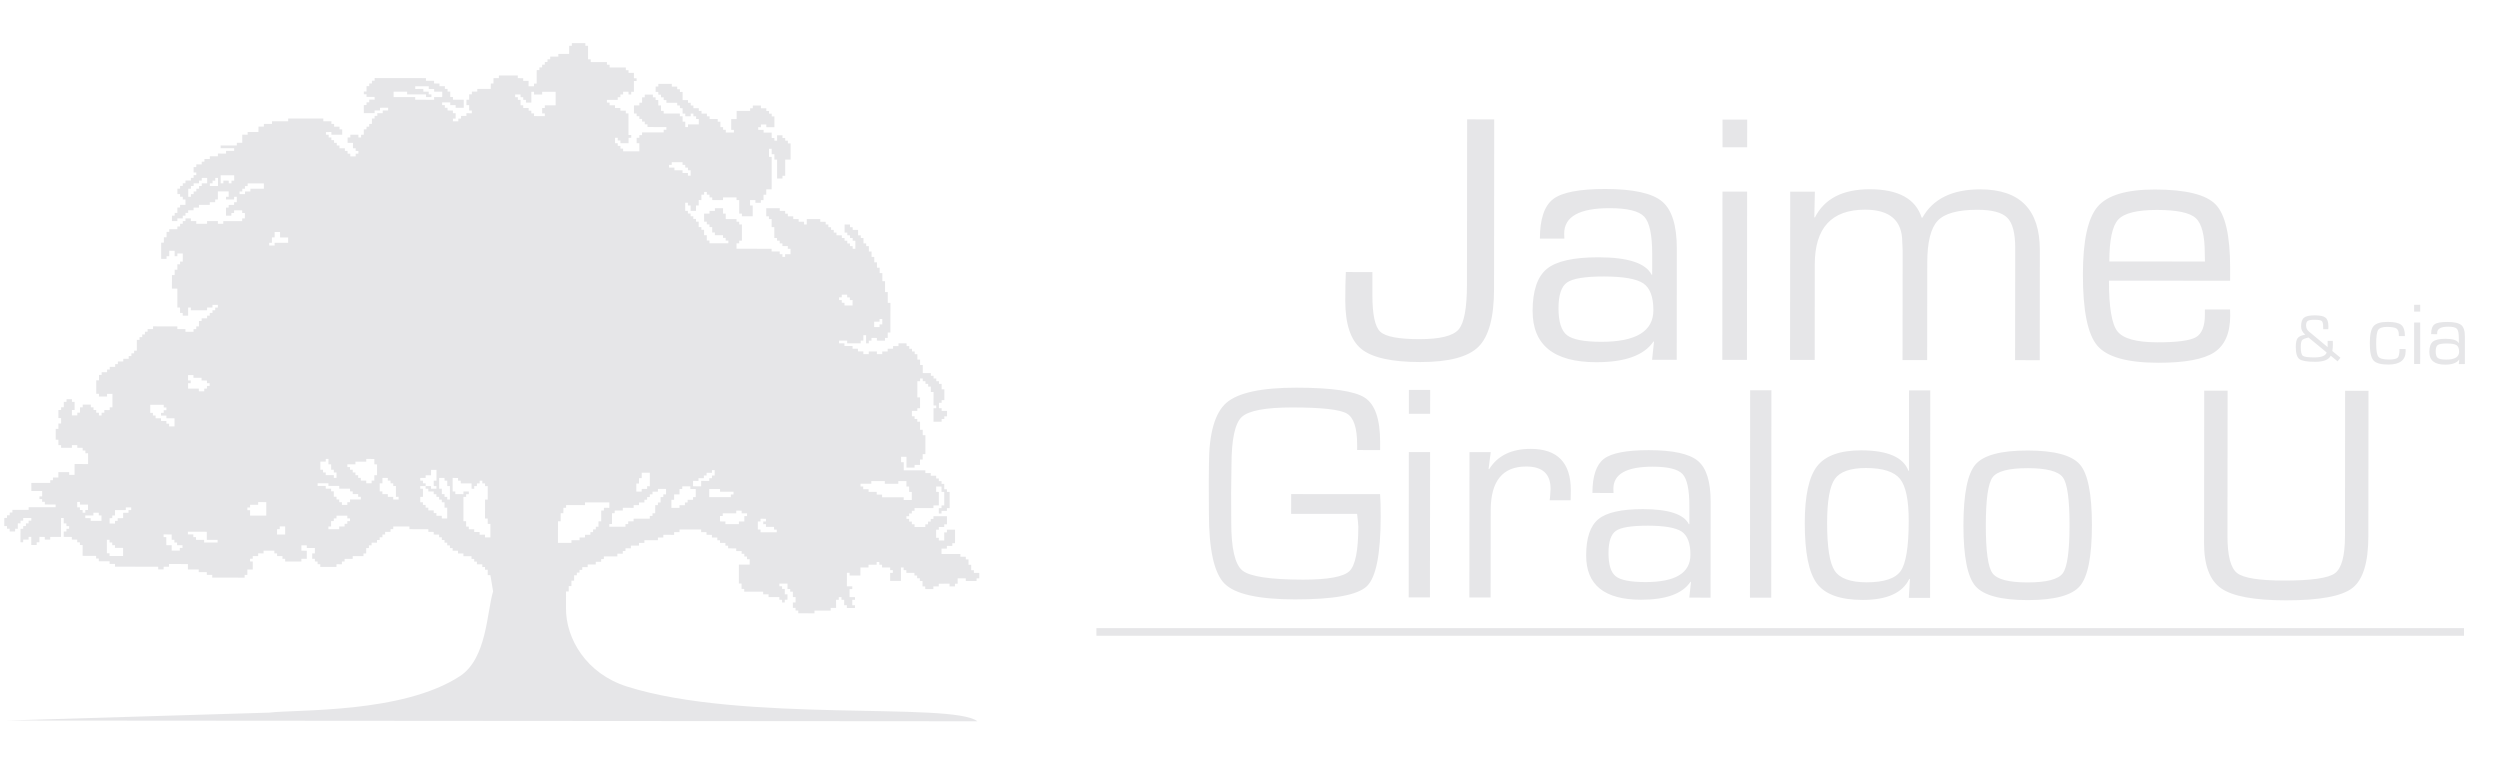
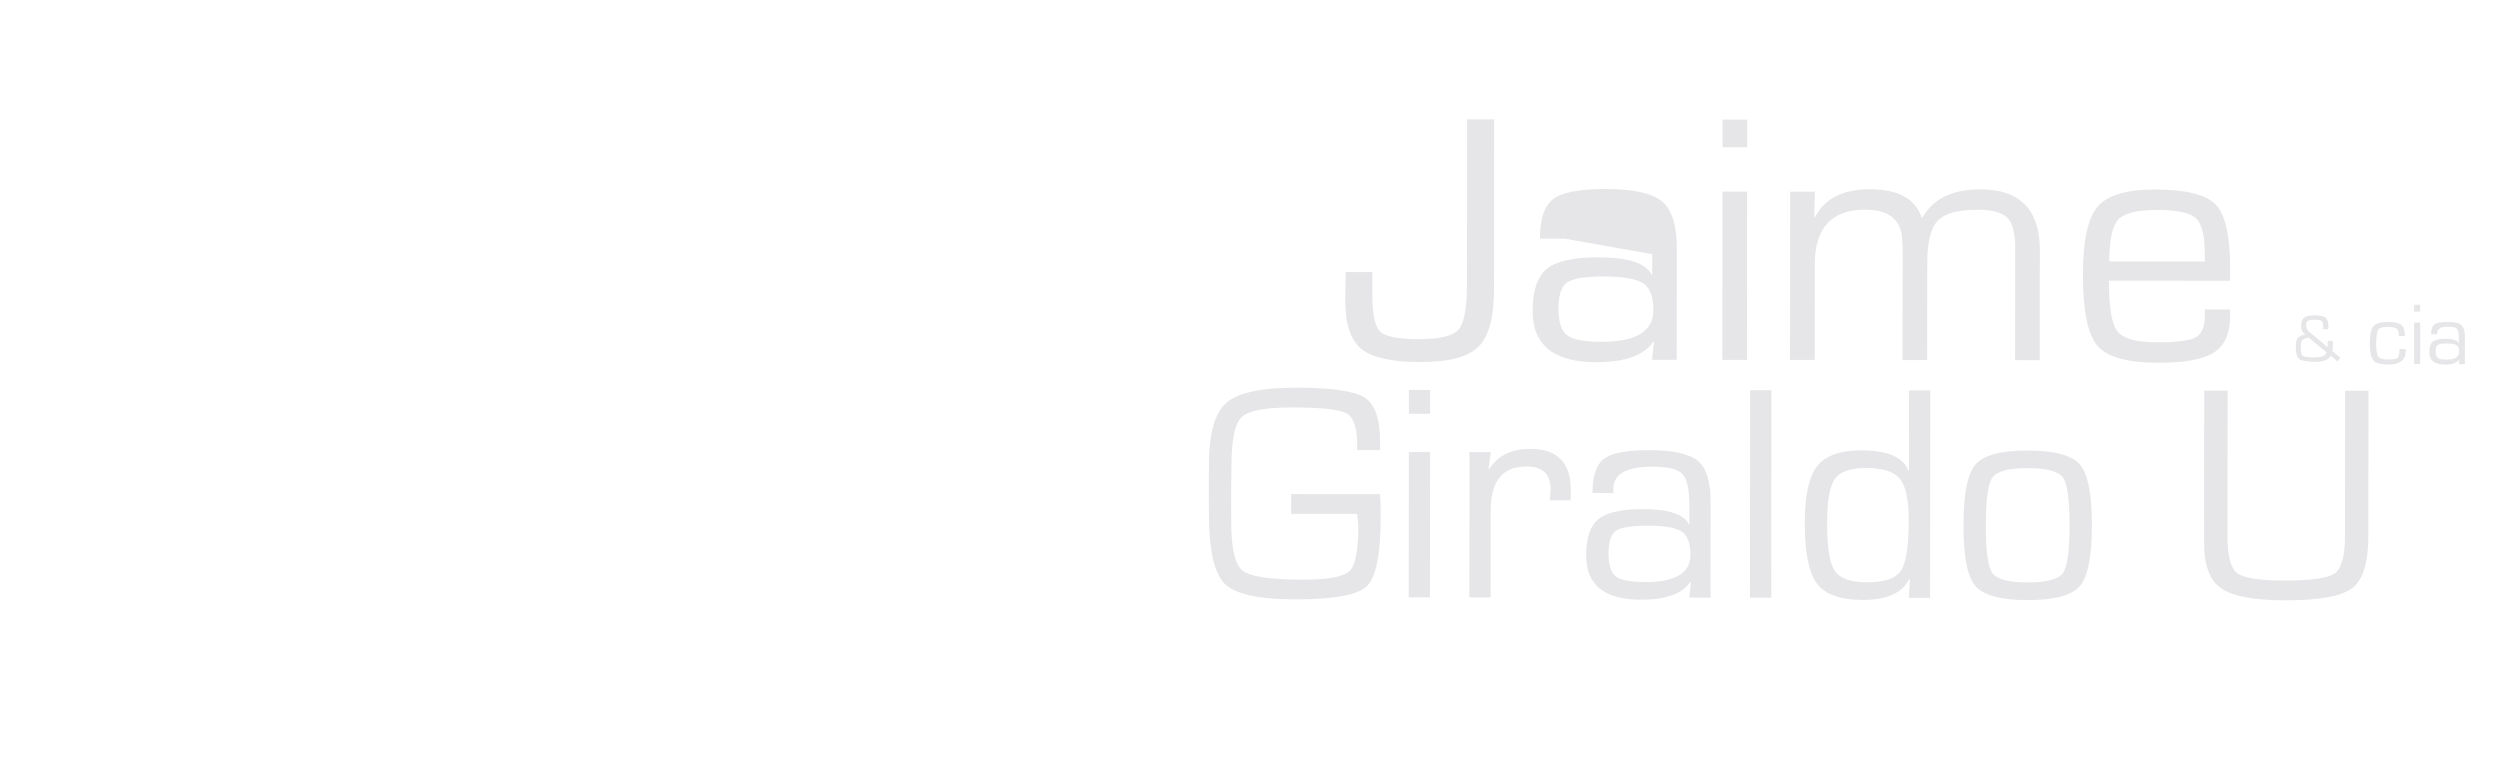
<svg xmlns="http://www.w3.org/2000/svg" id="Capa_1" data-name="Capa 1" width="300" height="91" version="1.1" viewBox="0 0 300 91">
  <defs>
    <clipPath id="clippath">
      <rect x="-3945" y="-1617" width="3840" height="2160" fill="none" stroke-width="0" />
    </clipPath>
    <clipPath id="clippath-1">
      <rect x="-3950.905" y="-1943.5" width="3851.811" height="2813" fill="none" stroke-width="0" />
    </clipPath>
    <clipPath id="clippath-2">
      <rect x="-3950.905" y="-1956.431" width="4123.115" height="2825.805" fill="none" stroke-width="0" />
    </clipPath>
    <clipPath id="clippath-3">
      <rect x="-4436.203" y="-1975.966" width="5093.71" height="2864.875" fill="none" stroke-width="0" />
    </clipPath>
    <clipPath id="clippath-4">
      <rect x="-3950.905" y="-1956.431" width="4123.115" height="2825.805" fill="none" stroke-width="0" />
    </clipPath>
  </defs>
  <g clip-path="url(#clippath)">
    <g clip-path="url(#clippath-1)">
      <g>
        <g clip-path="url(#clippath-2)">
          <g clip-path="url(#clippath-3)">
            <image width="1890" height="1063" transform="translate(-4436.203 -1975.966) scale(2.695)" />
          </g>
        </g>
        <rect x="-3950.905" y="-1956.431" width="4123.115" height="2825.805" fill="#000" opacity=".45" stroke-width="0" />
      </g>
    </g>
  </g>
  <g>
-     <path d="M13.148,66.717l1.623.003-.002-.972h-.973s.002-.326.002-.326h-.328s.002-.324.002-.324l-.322-.002-.003-.322-.322-.002v1.62s.323.002.323.002v.325ZM19.957,65.427h.644s.001.647.001.647h.973s.002-.324.002-.324l.322.002.002-.325-.65-.002.002-.322-.328-.002.003-.323-.326-.002v-.644s-.97-.001-.97-.001v.322s.323.002.323.002l.002.972ZM23.199,64.457h.322s0,.325,0,.325h.976s-.003.323-.003.323l1.62.003v-.325s-1.295.002-1.295.002l-.002-.972-2.268-.005v.325s.648-.001.648-.001v.325ZM34.218,63.171h-.647s-.002.324-.002.324h-.322s0,.648,0,.648h.97s.001-.971.001-.971ZM42.001,62.206h-.325s0-.327,0-.327h-1.295s-.002.328-.002.328l-.323-.002v.322s-.324.004-.324.004l-.002.645-.325.004v.322s1.298,0,1.298,0v-.325s.65.002.65.002v-.322s.324-.004.324-.004v-.319s.322,0,.322,0l.002-.325ZM91.913,62.253l-.65-.002v.328s-.324-.002-.324-.002v.969s.327.002.327.002l-.002.322,1.948.002-.003-.322-.326-.002.003-.322h-.973s0-.329,0-.329l-.325.004.002-.325.322.002.002-.325ZM10.884,62.503h1.295s.001-.65.001-.65l-.325-.002.002-.323h-.647s-.003.324-.003.324h-.973s0,.324,0,.324l.648.005v.322ZM89.644,61.601h-.647s0-.324,0-.324l-.645-.002-.003.323h-1.62s0,.325,0,.325h-.328s.001.648.001.648l.648.005v.322s1.62,0,1.62,0v-.322s.65-.001.65-.001v-.647s.324,0,.324,0v-.325ZM15.744,60.885h-.645s-.002.323-.002.323h-1.295s-.001.647-.001.647l-.326-.002-.002.326-.322.003v.645s.646.002.646.002l.002-.325.325.002v-.325s.65-.001.65-.001v-.647s.649.001.649.001l-.003-.322.325-.004v-.322ZM30.005,61.869l1.946.002.003-1.617-.973-.004v.328s-.971-.001-.971-.001v.322s-.325-.002-.325-.002v.328s.326,0,.326,0l-.005.645ZM9.59,61.204v-.325s-.326,0-.326,0v-.65s.327.002.327.002l-.003.322h.973s0,.648,0,.648h-.325s0,.326,0,.326l-.325-.002v-.322s-.323,0-.323,0ZM73.118,60.29h-2.918s0,.322,0,.322l-2.268-.002-.002.322-.322.003-.005.645h-.322s0,.976,0,.976l-.322-.002-.004,2.59,1.623.003-.003-.322.973-.002.002-.325.648.002v-.322s.647,0,.647,0l.003-.323h.322s.002-.326.002-.326l.326.002v-.325s.322,0,.322,0v-.648s.327.002.327.002v-1.298s.326.002.326.002v-.328s.647.005.647.005l.004-.651h-.003ZM83.489,58.68h-.647s0-.324,0-.324h-.97s-.003.321-.003.321h-.325s0,.648,0,.648h-.65s0,.649,0,.649l-.325-.002v.973s.974,0,.974,0l-.003-.322h.65s0-.324,0-.324h.325s0-.326,0-.326l.648.002.003-.323h.322s.001-.973.001-.973ZM79.923,58.675v.65s-.324-.002-.324-.002l-.002.325h-.322s-.001.648-.001.648h-.322s0,.323,0,.323h-.325s-.002.971-.002.971l-.322.003-.002.322-.323-.002-.002.328-1.946-.002.004.325h-.65s-.002.321-.002.321l-.322.003-.002.323-1.943-.003v-.322s.322-.003.322-.003l.003-1.298.322.002.002-.325h.973s0-.324,0-.324l1.298.003v-.322s.644,0,.644,0l.002-.322h.647s.002-.327.002-.327l.322.002.002-.325.326.002v-.325s.321,0,.321,0l.002-.325h.647s0-.323,0-.323h.973ZM88.025,59.006h-1.617s-.004-.325-.004-.325h-1.295s-.001.972-.001.972l2.593.004v-.325s.324,0,.324,0v-.325ZM45.892,59.293h.647s.001.327.001.327h.644s.003.321.003.321l.648.002v-.325s-.323.003-.323.003v-1.301s-.325.004-.325.004l.002-.328h-.322s-.004-.324-.004-.324l-.325.004.002-.328h-.647s-.002.651-.002.651l-.326-.002v.973s.324,0,.324,0v.325ZM56.587,58.652v-.645s-1.296,0-1.296,0v-.325s-.326,0-.326,0l.002-.325-.65-.002v1.62s.322.002.322.002v.322s.973.001.973.001l.003-.322h.647s-.002.324-.002.324h-.322s-.003.323-.003.323h-.322s-.003,2.918-.003,2.918h.325s-.002.65-.002.65l.325-.004-.002.325h.65s0,.324,0,.324l.645.002v.325s.648-.001.648-.001v.325s.648-.001.648-.001l.003-1.617-.323-.002v-.647s-.326.004-.326.004l.004-2.274.322.002v-1.62s-.322,0-.322,0v-.328s-.326.004-.326.004v-.328s-.323.003-.323.003v.322s-.325,0-.325,0v.325s-.324,0-.324,0v.322s-.322-.002-.322-.002v-.003ZM51.079,58.325h-.65s.003.323.003.323h.322s-.001.975-.001.975l-.322-.002-.002.648h.322s0,.325,0,.325h.322s0,.325,0,.325h.325s-.002.328-.002.328h.65s-.002.321-.002.321h.325s.001.327.001.327h.647s-.002.324-.002.324h.65s0-1.299,0-1.299l-.322.003v-.647s-.327-.002-.327-.002v-.325s-.323,0-.323,0l.002-.325h-.328s.002-.324.002-.324h-.325s.002-.325.002-.325h-.65s.002-.324.002-.324h-.325s0-.324,0-.324h.003ZM53.02,59.297l.002-.645-.323-.002v-1.295s.645,0,.645,0l.003.322.322.002.002.65h.322s-.003,1.617-.003,1.617h-.322s0-.322,0-.322h-.325s.002-.325.002-.325l-.325-.002ZM39.085,58.638l.648.002v.322s.326.002.326.002l-.002.648h.325s-.002.325-.002.325h.325s.004.327.004.327l.322-.003-.002.328h.65s0-.324,0-.324l.325-.004v-.325s1.297.003,1.297.003l-.003-.322-.322-.002.003-.323-.651-.004v-.322s-.323-.002-.323-.002l-.003-.322h-1.292s0-.326,0-.326h-1.298s0-.325,0-.325h-1.295s-.002.322-.002.322h.973s0,.326,0,.326ZM77.98,56.73h-.973s-.002.646-.002.646h-.322s-.002.648-.002.648h-.322s-.001.97-.001.97l.645.002.002-.323h.65s-.003-.326-.003-.326l.328.002v-1.62ZM103.585,58.701h.647s0,.321,0,.321h.973s0,.326,0,.326l.647.002-.002.325h2.596s-.003.323-.003.323l.973.004v-.973s-.321,0-.321,0v-.647s-.326,0-.326,0l.004-.651h-.975s0,.324,0,.324h-1.62s0-.328,0-.328h-1.62s0,.325,0,.325l-1.298-.003v.328s.326-.004.326-.004l-.002.325ZM51.079,58.325v-.325s-.326,0-.326,0v-.322s-.323-.002-.323-.002v-.322s.647-.001.647-.001l.003-.323h.644s.005-.649.005-.649h.647s0,1.297,0,1.297h-.328s.001.648.001.648h.322s.003.321.003.321h-.65s.002-.321.002-.321l-.648-.002ZM85.761,56.414l-.002.648h-.322s-.003.323-.003.323h-.322s-.002.326-.002.326l-.973-.004v.65s-.971-.001-.971-.001v-.65s.65.004.65.004v-.328s.647.002.647.002v-.325s.325.002.325.002l.002-.323h.647s0-.326,0-.326l.326.002ZM38.762,56.696h.325s0,.324,0,.324h.973s-.002.324-.002.324h.325s0-.648,0-.648l-.322.003v-.328s-.323,0-.323,0v-.65s-.326,0-.326,0l.005-.648-.328-.002v.322s-.647,0-.647,0v.973s.324,0,.324,0l-.002.328ZM42.004,56.373v-.328s-.323.003-.323.003v-.328s.972.001.972.001v-.322s1.297,0,1.297,0v-.325s.972.004.972.004v.645s.323.002.323.002v1.298s-.325,0-.325,0l-.002.648-.323-.002v.325s-.647-.002-.647-.002v-.322s-.648.001-.648.001l-.004-.328-.319.003v-.325s-.326,0-.326,0v-.325s-.326,0-.326,0l.002-.328-.325.003ZM19.973,48.897h-.325s0-.324,0-.324h-1.62s-.001.97-.001.97h.325s0,.324,0,.324h.322s0,.325,0,.325h.647s-.002.324-.002.324l.65.002-.002.325.326.002v.322s.648.002.648.002v-.973s-.972-.001-.972-.001l.002-.325h-.65s.002-.327.002-.327l.322.002.003-.323h.322s.002-.326.002-.326ZM22.891,45.982l-.323-.002v.653s1.291-.002,1.291-.002l.004.325.648.002v-.322s.324,0,.324,0v-.328s.324.002.324.002v-.325s-.323,0-.323,0v-.322s-.648-.005-.648-.005l.002-.322h-.973s-.004-.326-.004-.326h-.645s-.005.649-.005.649h.325s0,.324,0,.324ZM105.872,38.279l-.322.003-.003.322h-.647s-.002.646-.002.646l.65.002-.004-.325.328.002v-.65ZM101.011,36.331l.328.002-.002.325.972-.002v-.647s-.323,0-.323,0v-.325s-.326,0-.326,0v-.325s-.648.001-.648.001v.322s-.325,0-.325,0v.325s.326,0,.326,0l-.002.323ZM34.575,28.493h-.97s-.002-.651-.002-.651h-.647s-.001.649-.001.649l-.323-.002-.002.65-.325-.002v.328s.651-.001.651-.001l-.004-.325h1.623s0-.645,0-.645ZM31.665,22.006l-1.946-.002v.322s-.322,0-.322,0l-.002.325h-.322s-.002.323-.002.323h-.322s-.002.326-.002.326h.65s0-.324,0-.324h.647s.002-.327.002-.327l1.617.003.002-.648ZM26.156,21.351l-.325.004v.322s-.325-.002-.325-.002v.325s-.321,0-.321,0v.322s.973.001.973.001v-.973s-.002,0-.002,0ZM24.858,21.354l-.645-.002-.002.322h-.325s0,.323,0,.323h-.65s.003.323.003.323h-.328s.004.326.004.326l-.326-.002v.976s.322,0,.322,0v-.325s.327,0,.327,0l-.003-.322h.328s-.004-.326-.004-.326l.328.002v-.328s.324.002.324.002v-.322s.647,0,.647,0v-.645ZM28.1,21.031l-1.62-.003.002.972h.322s.002-.326.002-.326l.645.002v.325s.326,0,.326,0v-.325s.325.002.325.002v-.647ZM80.932,20.43l.973.004-.002.323h.65s-.002.327-.002.327l.325-.004v-.647s-.323,0-.323,0v-.325s-.323,0-.323,0v-.322s-.326-.002-.326-.002l.002-.323h-1.298s0,.322,0,.322l-.322-.002-.002.328h.647s0,.321,0,.321ZM62.142,11.984l.326.002-.002.648h.322s0,.325,0,.325l.648.002v.322s.323.002.323.002v.322s.326.002.326.002l-.003.323,1.298.003v-.325s-.323-.002-.323-.002v-.644s.324-.004.324-.004v-.322s1.297,0,1.297,0v-1.62s-1.62,0-1.62,0v.325s-.972,0-.972,0l.002-.325-.328-.002.003,1.297h-.65s.002-.327.002-.327l-.325.003v-.325s-.323,0-.323,0v-.325s-.648.001-.648.001l-.002.322h.325s0,.321,0,.321ZM50.799,11.003h.647s-.002.324-.002.324l.328.002-.002.322h-.647s0-.321,0-.321l-2.268-.005v-.328s-1.621,0-1.621,0v.65s2.591.001,2.591.001v.322s2.271.004,2.271.004l-.003-.322.972-.002.005-.648-.973-.004v-.319s-.648.001-.648.001v-.328s-1.621,0-1.621,0v.325s.97-.001.97-.001l.004.325h-.003ZM75.751,16.212l-.003.323-.322.003v.647s-.972-.001-.972-.001v-.325s-.326,0-.326,0l.002-.325h-.325s-.002.651-.002.651l.322-.003.004.325h.325s-.002.328-.002.328l.325-.003-.002.325,1.946.002v-.973s-.325-.002-.325-.002l.002-.645.322-.003.003-.322.322.002.002-.325h2.595s-.003-.321-.003-.321l.326.002v-.325s-2.269-.005-2.269-.005v-.325s-.326,0-.326,0l.003-.323-.326-.002.003-.323-.328-.002.002-.322h-.325s0-.324,0-.324h-.322s0-.975,0-.975l.648.005v-.325s.324,0,.324,0v-.65s.324.002.324.002l.002-.323h.973s-.002.324-.002.324h.328s-.002.324-.002.324h.322s.002.65.002.65l.322-.003.002.65.322.002v.322s1.943.003,1.943.003l.003.322.325.002v.648s.321,0,.321,0v.65s.327,0,.327,0v-.322s1.294-.002,1.294-.002l.002-.645-.326-.002.003-.323-.328-.002.002-.322-.322-.002-.002.325h-.65s.002-.324.002-.324h-.322s-.002-.65-.002-.65l-.322-.002v-.322s-.326-.002-.326-.002v-.322s-1.295,0-1.295,0v-.325s-.326-.002-.326-.002l.003-.323h-.325s0-.321,0-.321l-.32-.003-.003-.325-.323-.002.002-.645h.322s.003-.323.003-.323h1.617s0,.325,0,.325h.647s-.002.324-.002.324h.328s-.002.324-.002.324l.325-.004v.976s.647.002.647.002v.325s.326,0,.326,0l-.002.323.325.002-.002.323h.65s-.002.327-.002.327l.325-.004v.328s.651-.001.651-.001l-.003.323.323.002v.325s.973,0,.973,0v.322s.323.002.323.002v.647s.323,0,.323,0v.325s.326,0,.326,0l-.002.323h.975s0-.321,0-.321h-.325s0-1.297,0-1.297l.65.002v-.973s1.618,0,1.618,0l.002-.323h.322s0-.325,0-.325h.975s-.002.326-.002.326l.648.002-.003.323.328.002-.003.323.326.002v.322s.323.002.323.002v1.295s-.973-.001-.973-.001v-.322s-.648-.002-.648-.002v.325s-.325-.002-.325-.002v.325s.648.002.648.002l-.002.322h.973s.001.648.001.648l.322.002.003.322.322.002v-.647s.649-.001.649-.001l-.002.325.328-.004-.002.328.322-.003v.325s.326.002.326.002l-.002,1.943h-.647s-.002,1.947-.002,1.947l-.326-.002v.328s-.647-.002-.647-.002l.002-2.27-.323-.002v-.644s-.326-.002-.326-.002l.002-.648h-.325s-.001.971-.001.971l.325.002-.004,3.891-.648-.002-.002.648-.325.004v.644s-.325,0-.325,0v.325s-.65-.004-.65-.004l.002-.325h-.647s-.002.649-.002.649h.322s0,1.297,0,1.297h-1.295s0-.326,0-.326l-.326-.002.003-1.617-.322-.002v-.322s-1.621-.003-1.621-.003l-.002.325h-1.295s0-.323,0-.323l-.326-.002.002-.325h-.325s.002-.325.002-.325h-.325s0,.323,0,.323h-.325s-.002.648-.002.648l-.322-.002-.002.65h-.325s.001.648.001.648h-.65s.005-.649.005-.649h-.328s.002-.324.002-.324h-.325s.002.973.002.973l.322.002-.002.323h.328s-.002.324-.002.324h.325s0,.324,0,.324h.322s-.003.322-.003.322l.326.002-.002.65.325-.003v.328s.326,0,.326,0v.647s.323,0,.323,0v.647s.323,0,.323,0l-.002.325,2.268.002.003-.322-.323-.002-.003-.322-.323-.002.003-.323h-.973s0-.326,0-.326h-.325s.002-.647.002-.647l-.325-.002v-.322s-.323-.002-.323-.002v-.322s-.323-.002-.323-.002l-.002-.972.651.004v-.325s.647.002.647.002l.002-.325h.973s-.001.649-.001.649h.325s-.002.65-.002.65h1.298s0,.325,0,.325l.322-.003v.328s.323-.003.323-.003v1.945s-.324,0-.324,0v.325s-.325-.002-.325-.002v.65s4.212.004,4.212.004v.322s.973.004.973.004v.322s.326.002.326.002l-.003.322.326.002v-.325s.647.002.647.002l.002-.65-.326-.002.003-.323h-.65s.002-.324.002-.324h-.325s-.001-.327-.001-.327l-.322.003v-.325s-.326,0-.326,0v-1.298s-.322,0-.322,0v-.973s-.324,0-.324,0v-.325s-.323,0-.323,0v-.973s1.624,0,1.624,0l-.002.325.648.002v.322s.323,0,.323,0v.325s.648.002.648.002v.322s.648.002.648.002v.322s.648.002.648.002v.325s.326,0,.326,0v-.647s1.622,0,1.622,0l-.002.325.65.002-.002.322.325.002-.002.323.325.002v.322s.323.002.323.002v.322s.326.002.326.002l-.002.323.648.002v.325s.326,0,.326,0v.325s.323,0,.323,0v.325s.326.002.326.002l-.002.322h.322s.004.324.004.324h.322s.001-.973.001-.973h-.322s0-.325,0-.325h-.325s.002-.325.002-.325l-.325-.002v-.322s-.323,0-.323,0v-.973s.649.002.649.002l-.003.323.322.002.004.325h.645s0,.647,0,.647h.322s.004.324.004.324l.322.002-.002.645.326.002v.322s.323.002.323.002v.647s.323,0,.323,0v.647s.324.002.324.002v.647s.326,0,.326,0v.647s.324.002.324.002l-.002.645.325.002v.973s.321.002.321.002v1.298s.325,0,.325,0v1.295s.322.002.322.002l-.005,3.563h-.322s0,.648,0,.648l-.325-.002v.328s-.972-.004-.972-.004v-.322s-.648-.002-.648-.002l-.002.325h-.322s-.002.326-.002.326l-.323-.002v-.973s-.327-.002-.327-.002v.65s-.321,0-.321,0l-.002.325-1.623-.002.002-.323h-.973s0,.321,0,.321h.647s0,.324,0,.324h.973s0,.326,0,.326l.645.002.003.322.648.002v.325s.648-.001.648-.001v-.322s.975,0,.975,0l-.003.323.648.002v-.325s.65.001.65.001v-.325s.647.002.647.002v-.328s.65.004.65.004v-.325s.972.001.972.001v.322s.323.002.323.002v.325s.326,0,.326,0v.325s.323,0,.323,0v.322s.323.002.323.002v.647s.326,0,.326,0l-.002.65h.325s-.001.969-.001.969h.973s-.002.329-.002.329l.325-.004v.328s.323-.003.323-.003v.325s.323.002.323.002l.003.322.322.002v.65s.324,0,.324,0v1.295s-.326-.002-.326-.002v.325s-.324,0-.324,0l-.002.65.325-.004v.328s.648-.001.648-.001l-.002.648-.322-.002-.002.325h-.322s-.002.326-.002.326h-.973s.003-1.621.003-1.621h.322s.002-.326.002-.326h-.325s.003-1.62.003-1.62h-.325s.002-.65.002-.65h-.325s0-.324,0-.324h-.322s0-.325,0-.325h-.322s-.004-.324-.004-.324h-.322s0,.326,0,.326l-.326-.002-.002,1.945h.325s0,1.3,0,1.3l-.325-.002-.003.322h-.645s-.001.648-.001.648h.322s0,.325,0,.325l.322-.003v.331s.329-.004.329-.004v.973s.322.002.322.002l-.002.648h.325s-.001,2.27-.001,2.27h-.325s-.002.648-.002.648l-.322-.002-.002.65-.647-.002-.003.323h-.973s.003-1.296.003-1.296h-.65s0,.646,0,.646l.322.002v.973s2.595.004,2.595.004l-.003.323h.65s-.002.327-.002.327h.65s-.003.321-.003.321l.322.002v.322s.326.002.326.002v.322s.323.002.323.002v.647s.323,0,.323,0l.004.325h.322s-.002,1.945-.002,1.945h-.325s0,.326,0,.326l-.648-.002-.003.323h-.322s0-.644,0-.644l.325-.004v-.328s.327.002.327.002v-1.623s-.326,0-.326,0v-.644s-.646-.005-.646-.005l-.002.648.326.002-.003,1.62h-.647s0,.323,0,.323h-2.27s.004.323.004.323l-.328-.002.003.322h-.328s.004.326.004.326h-.328s.004.326.004.326h.322s-.002.325-.002.325h.328s-.002.324-.002.324h.325s0,.324,0,.324h1.295s0-.322,0-.322h.325s0-.326,0-.326l.322.002.002-.325h.325s0-.326,0-.326l1.62.003v.973s-.327-.002-.327-.002v.325s-.649.001-.649.001l.003.322-.328-.002.002.972.326.002-.003.322.65.002v-.973s.323,0,.323,0l.002-.325h.973s-.003,1.621-.003,1.621h-.325s0,.326,0,.326l-.65-.002v.325s-.647-.002-.647-.002v.65s2.269.002,2.269.002v.322s.648.002.648.002l-.002.325h.325s0,.647,0,.647l.322.002v.644s.323.002.323.002l.003.322.645.005v.647s-.324-.002-.324-.002v.325s-1.295-.004-1.295-.004v-.322s-.976,0-.976,0l.002.65-.323-.002-.002.322h-.65s.002-.324.002-.324l-1.294.002-.003.322-.648-.002v.325s-.972-.001-.972-.001l-.004-.325h-.322s-.001-.647-.001-.647l-.322-.002.002-.325h-.328s.002-.324.002-.324h-.322s0-.322,0-.322h-.973s0-.326,0-.326h-.325s.002-.325.002-.325h-.325s0,1.618,0,1.618l-1.295.002-.002-.972h.325s0-.326,0-.326h-.325s.003-.322.003-.322h-.976s.002-.326.002-.326l-.322-.002-.003-.322-.323-.002v.325s-.975,0-.975,0l.003.325h-.973s-.004.969-.004.969h-1.295s0-.323,0-.323l-.323-.002-.003,1.62h.65s-.002.33-.002.33l-.326-.002v.969s.649.002.649.002l-.002.325-.323-.002v.65s.324,0,.324,0l-.002.328h-.973s0-.329,0-.329h-.322s.002-.647.002-.647l-.325-.002.002-.323-.328-.002.003.322-.327.004.002.972h-.65s.004.323.004.323l-1.946-.005-.002.328-1.945-.005.002-.325h-.322s-.003-.322-.003-.322h-.322s-.001-.647-.001-.647l.325-.004.002-.645-.326-.002v-.647s-.323,0-.323,0l.002-.325h-.325s.002-.647.002-.647h-.975s0,.321,0,.321l.323.002.003.322.322.002v.647s.323-.003.323-.003l-.002.65-.322-.002-.002.328-.322-.002v-.322s-.326-.002-.326-.002l.002-.325h-1.298s.002-.326.002-.326h-.65s.002-.324.002-.324h-2.273s.002-.324.002-.324h-.322s-.001-.65-.001-.65h-.322s.002-2.27.002-2.27h1.295s.002-.647.002-.647h-.322s0-.325,0-.325l-.322.003v-.328s-.326,0-.326,0l.002-.325h-.65s.002-.324.002-.324l-.973-.004-.003-.322-.323-.002.003-.323h-.65s.002-.327.002-.327l-.325.003v-.328s-.646,0-.646,0v-.322s-.648-.002-.648-.002l-.003-.322-.645-.002v-.322s-2.593-.001-2.593-.001l-.002.323-.645-.002-.002.328-1.295-.004-.003.323h-.647s0,.326,0,.326h-1.623s0,.323,0,.323h-.647s-.003.324-.003.324l-.972.002v.322s-.647-.002-.647-.002v.325s-.325-.002-.325-.002v.328s-.65-.004-.65-.004v.328s-1.619-.003-1.619-.003l-.002.322-.322.003v.322s-.647,0-.647,0l-.002.325h-.97s-.003.321-.003.321h-.647s-.003.324-.003.324h-.325s0,.326,0,.326h-.325s.003.323.003.323l-.328-.002v.65s-.321-.002-.321-.002l-.002.648h-.325s0,.648,0,.648h-.325s.001.651.001.651l-.004,1.295c-.049,3.742,2.472,7.917,7.282,9.452,13.855,4.413,39.052,1.812,42.084,4.18l-116.552-.087,31.574-.95c3.306-.405,15.968.135,22.876-4.371,3.255-2.121,3.231-7.704,3.99-10.183l-.326-1.944h-.322s.002-.65.002-.65l-.325.004v-.328s-.323.003-.323.003v-.328s-.648.001-.648.001v-.325s-.326,0-.326,0l.002-.325h-.325s0-.324,0-.324h-.973s.002-.326.002-.326h-.65s0-.327,0-.327h-.647s.002-.321.002-.321l-.325-.002v-.322s-.326-.002-.326-.002l.002-.323-.325-.002.002-.322-.325-.002.002-.323-.325-.002v-.322s-.648-.002-.648-.002v-.319s-.648-.002-.648-.002v-.325s-2.268-.002-2.268-.002v-.322s-1.943-.002-1.943-.002l-.003.323h-.322s-.003.323-.003.323h-.65s.004.326.004.326h-.325s0,.323,0,.323l-.328-.002v.328s-.324,0-.324,0v.322s-.647-.002-.647-.002v.325s-.324,0-.324,0v.325s-.325-.002-.325-.002l-.002.65-.322-.002-.002.325-1.293-.004-.002.328h-.973s.003.321.003.321l-.328-.002.004.328-.65-.002-.002.325-1.946-.002.002-.325-.322-.002-.003-.322-.323-.002.003-.322-.326-.002.002-.645.322-.003.002-.645h-.973s0-.326,0-.326h-.647s-.002.646-.002.646l.65.002v.973s-.652-.001-.652-.001l.003.325-1.948-.002v-.325s-.323,0-.323,0v-.325s-.648,0-.648,0v-.325s-.326,0-.326,0l.002-.328-1.297.003v.325s-.647-.002-.647-.002v.325s-.65-.001-.65-.001l-.002.325-.323-.002-.002.322.328.002v.973s-.651.001-.651.001v.644s-.324,0-.324,0v.325s-3.89-.004-3.89-.004v-.328s-.646,0-.646,0l-.004-.325h-.97s0-.324,0-.324h-1.295s-.001-.651-.001-.651l-2.268-.002-.002.325-.645-.002-.002.325-.648-.002v-.322s-5.186-.005-5.186-.005l.002-.328h-.65s.003-.321.003-.321l-1.298-.003v-.322s-.323-.002-.323-.002l.002-.323-1.623-.003.004-1.295-.328-.002.002-.322-.325-.002.002-.323-.648-.005v-.322s-.973-.001-.973-.001v-.647s.324.002.324.002l.002-.323.322-.003v-.322s-.323,0-.323,0l-.003-.325-.323-.002.002-.645h-.325s-.002,2.265-.002,2.265h-1.298s.001.328.001.328l-.648-.005v-.322s-.645-.002-.645-.002l-.005.648h-.325s0,.326,0,.326l-.648-.002v-.973s-.324,0-.324,0v.325s-.647.001-.647.001l-.003.323-.322-.002.003-1.617.322-.003.003-.323.322.002.002-.328.323.002.002-.323.322-.003.003-.322h-.973s-.002.324-.002.324h-.322s-.003.323-.003.323l-.322-.002-.002.65-.322-.002-.002.328-.648-.005v-.322s-.326-.002-.326-.002l.003-.322h-.328s.004-.972.004-.972h.325s0-.323,0-.323l.325-.004v-.322s.322,0,.322,0l.002-.325,1.946.005v-.325s3.239.003,3.239.003v-.322s-1.296-.004-1.296-.004l.002-.323-.328-.002.002-.322-.322-.002v-.322s.325,0,.325,0v-.647s-1.296,0-1.296,0l-.002-.972h2.271s0-.321,0-.321l.325-.004v-.322s.647-.001.647-.001l.002-.645,1.295.003v.322s.648,0,.648,0l.003-1.298,1.62.003-.003-1.298-.322.003.002-.328h-.325s0-.324,0-.324h-.647s0-.324,0-.324l-.645-.002-.002.323-1.295.002-.004-.325h-.322s0-.647,0-.647l-.323-.002.003-1.298.322.002.002-.648.322.002-.002-.653h-.322s.001-.972.001-.972l.322.002.002-.323h.322s.002-.651.002-.651l.325.002.002-.325.65.002-.003.322.322.002v.973s-.323,0-.323,0l-.002.648h.647s.003-.324.003-.324l.322-.003.002-.645h.325s-.004-.325-.004-.325h.976s0,.329,0,.329l.322-.003v.325s.326,0,.326,0l-.002.325h.325s-.002.325-.002.325h.325s.002-.323.002-.323h.325s0-.326,0-.326l.648.002v-.325s.325.002.325.002l.003-1.62-.65-.002v.322s-.972-.001-.972-.001v-.322s-.323-.002-.323-.002v-1.617s.328-.004.328-.004v-.645s.321-.003.321-.003v-.322s.65.002.65.002v-.325s.324,0,.324,0v-.322s.647-.001.647-.001v-.322s.325,0,.325,0l.002-.323h.647s0-.323,0-.323h.65s0-.324,0-.324h.325s0-.326,0-.326h.325s0-.323,0-.323l.326.002v-1.301s.325.002.325.002v-.325s.324.002.324.002v-.328s.324.002.324.002v-.322s.322,0,.322,0l.002-.325.648.002v-.325s2.917.003,2.917.003l-.002.325h.973s.003.323.003.323l.97.002v-.322s.325,0,.325,0v-.325s.327-.001.327-.001v-.647s.321,0,.321,0l.002-.322h.65s-.003-.323-.003-.323l.326.002v-.325s.324,0,.324,0v-.322s.325,0,.325,0v-.322s.324,0,.324,0v-.325s-.648-.002-.648-.002l-.002.325h-.647s0,.323,0,.323l-1.951-.002.003-.323-.326-.002v.973s-.645,0-.645,0l-.004-.328-.322.003v-.65s-.323,0-.323,0v-2.271s-.649.001-.649.001l.003-1.62h.325s.001-.648.001-.648l.323.002-.002-.65.328.002-.004-.325h.328s.001-.974.001-.974h-.65s-.003.324-.003.324l-.322-.002v-.644s-.649-.005-.649-.005l-.002.65h-.322s-.002.326-.002.326l-.645-.002v-1.945s.324.002.324.002l.002-.65.322.002v-.65s.324.002.324.002v-.322s.972.001.972.001l.002-.328h.322s.002-.323.002-.323h.322s.002-.326.002-.326h.325s0-.323,0-.323l.648.002-.003.322.65.002-.002.323,1.298.003v-.325s1.297,0,1.297,0v.325s.645,0,.645,0l.003-.323,2.267.002.002-.325.322.002.005-.648-.328-.002.002-.323h-.973s-.002.324-.002.324l-.322-.002-.003.322h-.644s.001-.972.001-.972l.322.002v-.325s.65.001.65.001v-.328s.324.002.324.002v-.644s-.323-.002-.323-.002v.322s-.975,0-.975,0l.002-.323h.322s.001-.648.001-.648l-1.298-.003.002.972h-.325s-.002.326-.002.326l-.648-.002.003.322-1.3.003.003.322h-.65s0,.324,0,.324l-.647-.002-.002.325h-.322s0,.323,0,.323h-.325s0,.326,0,.326h-.65s0,.324,0,.324l-.65-.002.002-.648.326.002v-.328s.324.002.324.002v-.65s.324.002.324.002v-.322s.65-.001.65-.001l-.002-.65h-.322s0-.325,0-.325l-.325.004.002-.328-.325.003v-.65s.324.002.324.002v-.328s.324.002.324.002v-.322s.325,0,.325,0l.002-.325.648.002-.004-.325.328.002-.004-.325h.325s0-.326,0-.326h-.322s.002-.647.002-.647h.322s.003-.323.003-.323l.648.002v-.325s.325.002.325.002v-.325s.649-.001.649-.001v-.322s.972,0,.972,0v-.328s.972.004.972.004l.002-.325h.973s-.003-.321-.003-.321h-1.617s-.004-.328-.004-.328h1.945s.002-.323.002-.323l.648.005v-.976s.648.002.648.002v-.325s1.297,0,1.297,0l.002-.648.648.002v-.325s.972.001.972.001l.003-.322h1.942s0-.323,0-.323l4.216.003v.322s.973,0,.973,0l-.002.325h.325s0,.324,0,.324l.648.002v.322s.323.002.323.002v.647s-1.297,0-1.297,0l.002-.328-.653.002v.322s.326.002.326.002l-.002.323.325.002v.322s.323.002.323.002l.003.322.322.002-.002.322.328.002-.002.325.648.002v.322s.323,0,.323,0v.325s.326,0,.326,0l-.002.325h.65s-.001-.327-.001-.327l.325.002v-.322s-.326-.002-.326-.002l.003-.322-.328-.002.005-.648h-.65s.005-.649.005-.649h.322s0-.323,0-.323h.973s0,.323,0,.323l.322.002v-.322s.324-.004.324-.004l.002-.645.322-.003.002-.322.323.002.002-.328h.322s.002-.648.002-.648l.326.002-.003-.322h.328s-.004-.326-.004-.326l.65.002.002-.325.645.002.002-.328-.975.002v.325s-.647-.002-.647-.002l-.003.322-1.292.002-.002-.972.325-.004v-.322s.325.002.325.002v-.328s.649.002.649.002l-.003-.322-.97-.004v-.322s-.323,0-.323,0v-.325s.324,0,.324,0v-.647s.324.002.324.002v-.322s.324-.004.324-.004v-.322s.325.002.325.002v-.328s6.158.009,6.158.009v.322s.973.001.973.001l-.002.323.651.004v.322s.648.002.648.002l-.002.323.322.002v.319s.325.002.325.002v.648s.324.002.324.002v.322s1.295,0,1.295,0v.973s-.973.002-.973.002l.002-.325-.65-.002.003-.322h-.973s-.003.321-.003.321l.326.002v.322s.323.002.323.002l.003.322.645.002v.325s.326,0,.326,0v.648s-.324,0-.324,0l-.002.325h.647s.002-.326.002-.326l.322.002.002-.325.645.002.002-.325.65.002-.003-.322-.322-.002.002-.65h-.325s.002-.647.002-.647h.322s.002-.648.002-.648l.326.002v-.328s.649.001.649.001v-.322s1.617.003,1.617.003l.004-.651.322.002v-.65s.649.002.649.002v-.325s2.27.001,2.27.001l-.002.325.648.002v.322s.648.002.648.002l-.002.648.65.002v-.322s.322-.003.322-.003l.003-1.617.325-.004v-.322s.325.002.325.002v-.328s.324.002.324.002v-.322s.322-.003.322-.003l.002-.322h.325s0-.323,0-.323h.973s0-.324,0-.324h1.298s.002-.969.002-.969h.322s.002-.326.002-.326h1.62s-.002.325-.002.325h.325s0,1.619,0,1.619h.322s-.002.328-.002.328h1.945s0,.322,0,.322l.325.002-.002.323,1.946.005v.322s.326.002.326.002l-.003.323h.65s-.001.649-.001.649l.322.002v.322s-.325-.002-.325-.002l.003,1.297h-.328s.004.326.004.326l-.328-.002.002-.325h-.65s.004.326.004.326l-.326-.002v.325s-.324,0-.324,0v.322s-1.297,0-1.297,0v.328s.323,0,.323,0v.322s.648,0,.648,0v.328s.648-.001.648-.001v.322s.648.002.648.002l-.002.325.326.002v2.59s.324.002.324.002v-.003Z" fill="#e6e6e8" fill-rule="evenodd" stroke-width="0" />
-     <path d="M179.306,14.327l-.02,20.34c-.003,3.397-.624,5.709-1.866,6.94-1.241,1.233-3.564,1.841-6.976,1.84-3.443,0-5.815-.531-7.091-1.579-1.282-1.05-1.92-2.987-1.92-5.797.001-1.315.025-2.453.067-3.427l3.188.003v.528s-.001,2.221-.001,2.221c-.002,2.349.311,3.822.947,4.411.634.593,2.197.892,4.693.892,2.462.004,4.028-.385,4.702-1.156.673-.779,1.002-2.572,1.006-5.405l.02-19.814,3.252.004ZM187.722,28.631h-2.935c.001-2.353.537-3.93,1.598-4.746,1.061-.807,3.146-1.206,6.246-1.206,3.36.004,5.638.504,6.821,1.498,1.179.992,1.77,2.881,1.766,5.668l-.011,13.333-2.956-.005.229-2.176-.063-.019c-1.125,1.665-3.412,2.49-6.867,2.487-5.096-.006-7.64-2.056-7.638-6.156.004-2.43.575-4.119,1.716-5.048,1.138-.929,3.21-1.387,6.192-1.385,3.551.004,5.675.706,6.373,2.096l.067-.022.002-2.451c0-2.314-.315-3.807-.95-4.492-.632-.686-2.019-1.025-4.157-1.026-3.635-.003-5.454,1.017-5.455,3.056,0,.102.009.298.021.593M192.475,33.178c-2.27-.001-3.742.238-4.427.719-.686.473-1.026,1.506-1.028,3.077-.001,1.635.338,2.718,1.017,3.245.67.525,2.046.795,4.114.799,4.167.003,6.252-1.264,6.254-3.793.003-1.594-.402-2.668-1.205-3.219-.815-.547-2.39-.824-4.724-.828M209.66,17.671l-2.959-.002.003-3.319,2.959.002-.003,3.319ZM209.634,43.187l-2.956-.002.018-20.194,2.959.002-.021,20.195ZM214.829,22.996l2.956.005-.068,3.044.065.063c1.143-2.268,3.341-3.399,6.596-3.398,3.42.003,5.499,1.141,6.223,3.41h.09c1.268-2.268,3.585-3.401,6.951-3.397,4.768.007,7.141,2.436,7.138,7.296l-.011,13.202-2.959-.002.016-13.476c0-1.774-.317-2.979-.953-3.615-.632-.633-1.826-.956-3.589-.955-2.343-.002-3.93.436-4.76,1.316-.83.878-1.25,2.558-1.252,5.038l-.012,11.681-2.956-.002.014-13.205-.044-.927c.003-2.605-1.481-3.909-4.455-3.914-4.027-.004-6.043,2.191-6.046,6.566l-.009,11.469-2.959-.004.021-20.195ZM264.586,37.132l3.023.006.014.742c-.003,2.097-.639,3.56-1.914,4.402-1.279.834-3.516,1.253-6.709,1.25-3.72-.005-6.157-.685-7.317-2.048-1.159-1.36-1.741-4.214-1.735-8.566.004-4.024.588-6.727,1.761-8.113,1.168-1.376,3.461-2.065,6.864-2.063,3.719.003,6.16.607,7.31,1.799,1.153,1.201,1.733,3.718,1.733,7.562l-.004,1.586-14.538-.013c-.003,3.185.335,5.212,1.017,6.084.688.874,2.281,1.315,4.79,1.317,2.381.004,3.92-.205,4.636-.614.709-.417,1.069-1.319,1.069-2.698v-.633ZM264.594,31.385l-.02-.95c0-2.177-.359-3.599-1.078-4.255-.711-.66-2.265-.986-4.643-.988-2.393,0-3.95.38-4.659,1.151-.715.761-1.071,2.443-1.073,5.03l11.472.011Z" fill="#e6e6e8" fill-rule="evenodd" stroke-width="0" />
+     <path d="M179.306,14.327l-.02,20.34c-.003,3.397-.624,5.709-1.866,6.94-1.241,1.233-3.564,1.841-6.976,1.84-3.443,0-5.815-.531-7.091-1.579-1.282-1.05-1.92-2.987-1.92-5.797.001-1.315.025-2.453.067-3.427l3.188.003v.528s-.001,2.221-.001,2.221c-.002,2.349.311,3.822.947,4.411.634.593,2.197.892,4.693.892,2.462.004,4.028-.385,4.702-1.156.673-.779,1.002-2.572,1.006-5.405l.02-19.814,3.252.004ZM187.722,28.631h-2.935c.001-2.353.537-3.93,1.598-4.746,1.061-.807,3.146-1.206,6.246-1.206,3.36.004,5.638.504,6.821,1.498,1.179.992,1.77,2.881,1.766,5.668l-.011,13.333-2.956-.005.229-2.176-.063-.019c-1.125,1.665-3.412,2.49-6.867,2.487-5.096-.006-7.64-2.056-7.638-6.156.004-2.43.575-4.119,1.716-5.048,1.138-.929,3.21-1.387,6.192-1.385,3.551.004,5.675.706,6.373,2.096l.067-.022.002-2.451M192.475,33.178c-2.27-.001-3.742.238-4.427.719-.686.473-1.026,1.506-1.028,3.077-.001,1.635.338,2.718,1.017,3.245.67.525,2.046.795,4.114.799,4.167.003,6.252-1.264,6.254-3.793.003-1.594-.402-2.668-1.205-3.219-.815-.547-2.39-.824-4.724-.828M209.66,17.671l-2.959-.002.003-3.319,2.959.002-.003,3.319ZM209.634,43.187l-2.956-.002.018-20.194,2.959.002-.021,20.195ZM214.829,22.996l2.956.005-.068,3.044.065.063c1.143-2.268,3.341-3.399,6.596-3.398,3.42.003,5.499,1.141,6.223,3.41h.09c1.268-2.268,3.585-3.401,6.951-3.397,4.768.007,7.141,2.436,7.138,7.296l-.011,13.202-2.959-.002.016-13.476c0-1.774-.317-2.979-.953-3.615-.632-.633-1.826-.956-3.589-.955-2.343-.002-3.93.436-4.76,1.316-.83.878-1.25,2.558-1.252,5.038l-.012,11.681-2.956-.002.014-13.205-.044-.927c.003-2.605-1.481-3.909-4.455-3.914-4.027-.004-6.043,2.191-6.046,6.566l-.009,11.469-2.959-.004.021-20.195ZM264.586,37.132l3.023.006.014.742c-.003,2.097-.639,3.56-1.914,4.402-1.279.834-3.516,1.253-6.709,1.25-3.72-.005-6.157-.685-7.317-2.048-1.159-1.36-1.741-4.214-1.735-8.566.004-4.024.588-6.727,1.761-8.113,1.168-1.376,3.461-2.065,6.864-2.063,3.719.003,6.16.607,7.31,1.799,1.153,1.201,1.733,3.718,1.733,7.562l-.004,1.586-14.538-.013c-.003,3.185.335,5.212,1.017,6.084.688.874,2.281,1.315,4.79,1.317,2.381.004,3.92-.205,4.636-.614.709-.417,1.069-1.319,1.069-2.698v-.633ZM264.594,31.385l-.02-.95c0-2.177-.359-3.599-1.078-4.255-.711-.66-2.265-.986-4.643-.988-2.393,0-3.95.38-4.659,1.151-.715.761-1.071,2.443-1.073,5.03l11.472.011Z" fill="#e6e6e8" fill-rule="evenodd" stroke-width="0" />
    <path d="M154.94,59.291l10.671.009c.05.642.071,1.551.07,2.716-.006,4.489-.553,7.263-1.656,8.328-1.103,1.061-3.972,1.59-8.624,1.585-4.387-.005-7.208-.634-8.459-1.897-1.249-1.257-1.878-4.083-1.873-8.473l-.015-3.668.021-2.2c.004-3.685.705-6.139,2.093-7.354,1.395-1.212,4.206-1.818,8.419-1.815,4.233.005,6.969.405,8.191,1.203,1.225.798,1.841,2.574,1.838,5.338v.944s-2.76-.003-2.76-.003l.002-.619c.001-2.032-.408-3.282-1.242-3.763-.833-.481-3.006-.725-6.525-.726-3.24-.003-5.271.379-6.09,1.154-.813.768-1.221,2.697-1.223,5.783l-.042,3.303.014,3.552c-.002,3.139.453,5.069,1.353,5.784.909.719,3.326,1.082,7.252,1.088,2.999,0,4.858-.339,5.573-1.019.713-.676,1.067-2.46,1.071-5.34-.002-.229-.052-.743-.148-1.534l-7.915-.005.005-2.37h-.003ZM171.614,49.655h-2.549s.003-2.866.003-2.866l2.552.003-.006,2.863ZM171.593,71.687h-2.549s.015-17.439.015-17.439h2.552s-.018,17.439-.018,17.439ZM176.335,54.254l2.553.005-.257,1.999.058.058c1.012-1.635,2.67-2.455,5.001-2.451,3.209.003,4.81,1.66,4.808,4.964l-.02,1.201h-2.517s.051-.439.051-.439c.037-.46.058-.77.058-.932.002-1.786-.969-2.678-2.917-2.677-2.843-.006-4.268,1.75-4.268,5.26l-.012,10.453-2.55-.003.015-17.439h-.003ZM193.626,59.157l-2.535-.002c.001-2.03.465-3.393,1.381-4.097.914-.695,2.714-1.043,5.391-1.04,2.9.002,4.867.435,5.89,1.295,1.019.852,1.529,2.486,1.525,4.897l-.011,11.507-2.552-.003.204-1.88-.06-.017c-.972,1.439-2.947,2.151-5.929,2.149-4.402-.003-6.596-1.776-6.591-5.318.003-2.099.491-3.555,1.477-4.357.986-.805,2.772-1.197,5.351-1.195,3.063.002,4.897.606,5.499,1.811l.059-.021v-2.12c.003-1.995-.269-3.286-.815-3.877-.549-.59-1.743-.887-3.596-.887-3.133,0-4.703.88-4.708,2.64,0,.09.005.258.018.512M197.731,63.083c-1.96,0-3.232.202-3.82.618-.594.41-.889,1.299-.891,2.658,0,1.414.291,2.346.878,2.802.578.456,1.768.686,3.553.688,3.598.004,5.397-1.09,5.399-3.276.004-1.374-.345-2.302-1.041-2.778-.702-.472-2.06-.71-4.079-.713M212.548,71.723l-2.552-.002.021-24.892,2.552.002-.021,24.892ZM231.631,46.846l-.021,24.898-2.552-.002.133-2.262-.075-.018c-.803,1.687-2.673,2.531-5.605,2.529-2.672-.004-4.503-.66-5.475-1.959-.979-1.304-1.467-3.727-1.464-7.278.003-3.269.494-5.541,1.482-6.81.993-1.27,2.75-1.903,5.294-1.903,3.174.007,5.067.828,5.668,2.472l.057-.035.009-9.631h2.549ZM223.946,56.161c-1.885-.003-3.134.436-3.757,1.299-.619.869-.931,2.631-.935,5.285,0,2.912.299,4.83.916,5.753.617.914,1.884,1.376,3.818,1.38,2.102,0,3.472-.458,4.106-1.372.631-.92.95-2.914.953-5.998.004-2.486-.343-4.169-1.042-5.039-.702-.867-2.053-1.303-4.059-1.307M243.322,54.062c3.22.002,5.311.566,6.275,1.689.958,1.112,1.433,3.548,1.433,7.29-.005,3.749-.489,6.179-1.449,7.295-.964,1.119-3.056,1.678-6.274,1.676-3.214-.003-5.299-.567-6.261-1.687-.958-1.115-1.436-3.551-1.434-7.299.006-3.74.489-6.174,1.447-7.289.966-1.122,3.051-1.678,6.262-1.675M243.321,56.179c-2.265-.002-3.667.366-4.209,1.096-.544.736-.813,2.652-.813,5.756-.003,3.104.259,5.023.803,5.756.539.737,1.941,1.103,4.206,1.105,2.274.001,3.679-.365,4.223-1.095.541-.736.81-2.652.813-5.762.004-3.098-.261-5.017-.803-5.751-.542-.736-1.95-1.102-4.22-1.106M281.413,46.895h2.807s-.018,17.44-.018,17.44c0,3.156-.638,5.235-1.912,6.225-1.268.989-3.934,1.484-7.996,1.481-3.807-.005-6.394-.488-7.759-1.442-1.367-.951-2.051-2.772-2.05-5.449l.005-.834.015-17.439,2.808.004-.018,17.439c0,2.358.385,3.834,1.147,4.439.766.604,2.645.907,5.653.909,3.255.001,5.293-.289,6.094-.878.804-.59,1.204-2.08,1.208-4.455l.015-17.439Z" fill="#e6e6e8" fill-rule="evenodd" stroke-width="0" />
-     <rect x="131.569" y="75.375" width="164.113" height=".916" fill="#e6e6e8" stroke-width="0" />
    <path d="M287.943,41.881l.729.002.006.269c-.003,1.066-.702,1.598-2.096,1.597-.897,0-1.488-.171-1.774-.509-.289-.337-.432-1.03-.431-2.081.002-.987.15-1.657.442-2.008.293-.349.852-.523,1.676-.523.807-.001,1.36.118,1.653.356.293.235.44.683.443,1.342h-.729s0-.129,0-.129c-.001-.386-.096-.643-.288-.776-.191-.124-.57-.193-1.139-.192-.549,0-.901.122-1.054.365-.159.244-.239.79-.239,1.637,0,.825.089,1.349.265,1.574.179.227.597.338,1.251.339.561,0,.912-.074,1.059-.22.152-.15.225-.495.226-1.044M290.424,37.391l-.729-.002v-.816s.729-.001.729-.001v.819ZM290.421,43.68h-.729s.002-4.978.002-4.978l.729.002-.002,4.976ZM292.46,40.101l-.723-.002c-.002-.578.132-.967.392-1.169.263-.197.777-.297,1.538-.296.831.002,1.39.124,1.684.37.291.244.438.71.435,1.398l-.003,3.287-.729-.004.058-.532-.012-.007c-.28.411-.845.612-1.695.612-1.257-.002-1.884-.505-1.885-1.518.004-.599.142-1.011.424-1.243.28-.228.79-.342,1.528-.341.874,0,1.395.173,1.569.516l.017-.005v-.604c0-.569-.076-.938-.231-1.107-.158-.171-.501-.253-1.026-.254-.897-.004-1.346.252-1.343.754,0,.02.002.069.004.145M293.631,41.221c-.561,0-.923.055-1.093.175-.167.117-.25.373-.254.759,0,.403.085.67.253.8.162.13.504.197,1.011.197,1.031,0,1.542-.311,1.544-.938-.002-.389-.098-.654-.295-.789-.203-.134-.591-.205-1.166-.204" fill="#e6e6e8" fill-rule="evenodd" stroke-width="0" />
    <path d="M279.314,40.905h.621s.004.144.004.144l.005.284c0,.293-.023.557-.068.788l.974.805-.342.435-.82-.68c-.234.49-.855.735-1.871.736-.979,0-1.612-.111-1.894-.33-.285-.216-.431-.699-.428-1.446,0-.497.065-.837.2-1.035.133-.192.391-.33.771-.409.037-.007.094-.019.167-.036-.336-.283-.502-.607-.504-.973.001-.52.116-.875.348-1.063.232-.191.672-.282,1.308-.282.624.001,1.053.094,1.279.278.229.184.342.529.343,1.037l-.012.347h-.612s-.003-.211-.003-.211c.001-.412-.052-.668-.162-.769-.113-.101-.399-.148-.858-.15-.415-.004-.689.04-.827.134-.136.085-.203.269-.205.542,0,.311.119.559.354.745l.141.115,2.092,1.743v-.113s0-.227,0-.227v-.285s-.001-.125-.001-.125ZM277.025,40.502c-.42.093-.681.199-.781.321-.097.127-.15.405-.15.835-.002.566.082.914.247,1.039.162.127.616.191,1.36.194.886,0,1.386-.201,1.497-.596l-2.173-1.792Z" fill="#e6e6e8" fill-rule="evenodd" stroke-width="0" />
  </g>
</svg>